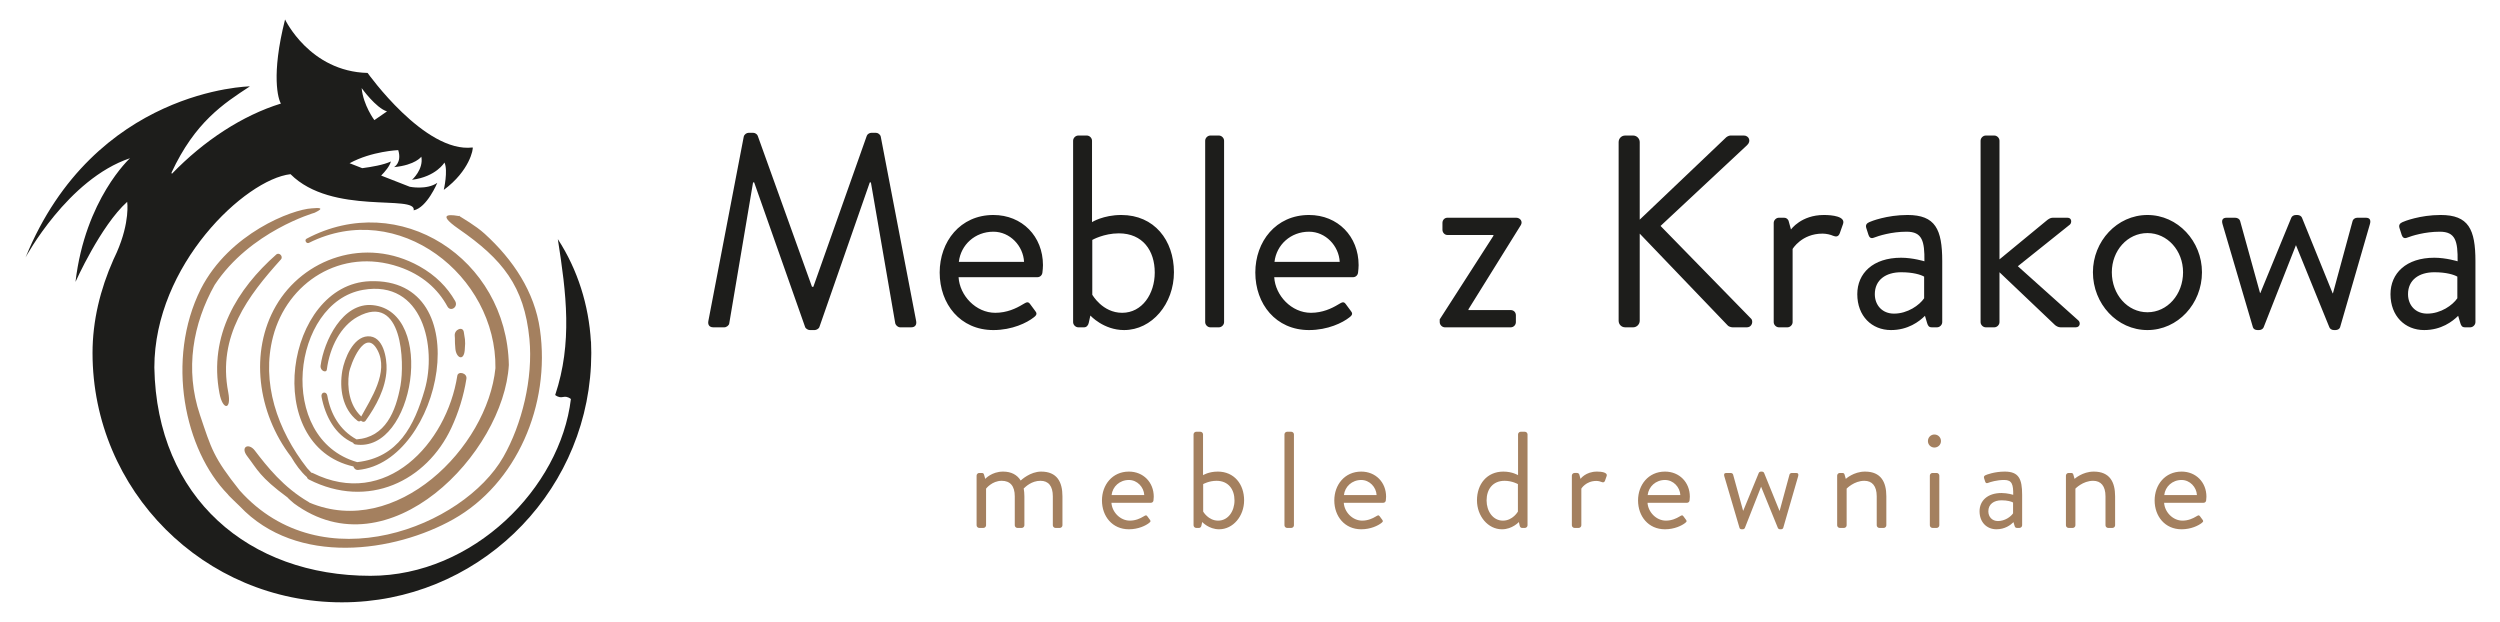
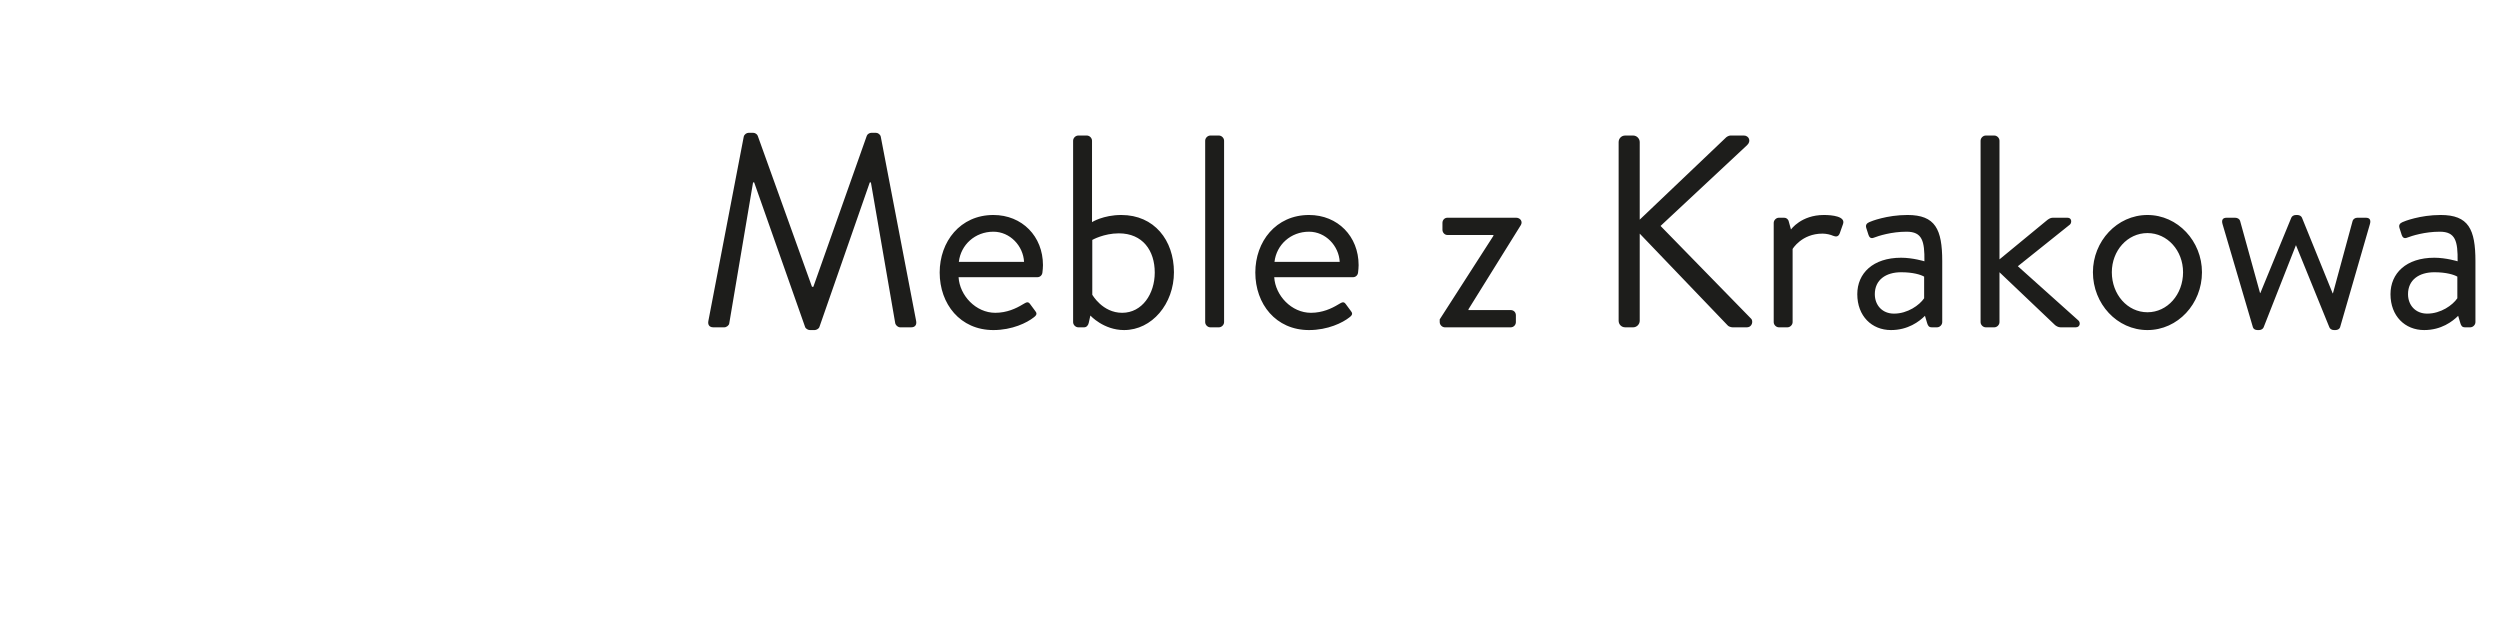
<svg xmlns="http://www.w3.org/2000/svg" id="Warstwa_1" data-name="Warstwa 1" version="1.1" viewBox="0 0 528.611 131.421">
  <defs>
    <style>
      .cls-1 {
        fill: #a4805f;
      }

      .cls-1, .cls-2 {
        stroke-width: 0px;
      }

      .cls-2 {
        fill: #1d1d1b;
      }
    </style>
  </defs>
-   <path class="cls-1" d="M114.167,69.651c-1.131-7.932-5.643-14.729-11.691-20.228-1.928-1.754-4.791-3.36-5.336-3.731-.936-.136-5.599-1.062-.114,2.741,9.178,6.361,13.842,12.053,14.917,23.223.803,8.342-1.567,18.049-5.52,24.972-8.409,14.726-38.273,26.633-55.743,7.073-5.59-7.026-5.979-8.791-8.398-15.964-3.257-9.666-1.468-19.328,3.105-27.493,7.47-11.351,21.129-15.258,21.129-15.258-.016-.032,3.12-1.313-.599-.932-4.116.223-17.402,5.225-23.452,17.046-7.474,14.973-3.429,34.095,5.722,43.432.028.168,2.339,2.33,2.493,2.493,12.089,12.796,32.805,9.732,45.186,2.766,13.293-7.481,20.591-24.093,18.302-40.139ZM97.205,45.657c-.199-.076-.2-.057-.065.035.168.024.218.024.065-.035ZM58.407,53.822c-8.219,7.27-14.312,17.058-12.004,29.329.689,3.664,2.59,3.612,1.852-.233-2.291-11.932,4.198-20.348,11.143-28.062.556-.618-.359-1.593-.991-1.034ZM60.791,105.18c.065.138,1.213,1.145,1.368,1.259,20.063,14.801,44.37-10.679,45.433-29.275-.444-22.57-23.181-37.11-42.77-26.69-.527.281-.035,1.143.5.877,18.895-9.454,39.688,6.937,39.435,26.489-1.7,16.871-21.053,36.108-39.318,28.439-.051-.049-.102-.097-.175-.133-5.325-3.083-8.789-7.496-11.394-10.894-1.279-1.669-3.127-.783-1.594,1.211,2.152,2.797,2.601,4.363,8.516,8.718ZM88.678,56.3c-11.431-6.373-24.559-1.634-30.343,8.386-5.572,9.656-3.957,22.558,3.231,31.929.93,1.587,2.025,3.12,3.337,4.28.046.194.175.377.427.505,12.499,6.357,24.868.329,30.112-10.939,1.459-3.134,2.607-6.708,3.18-10.381.192-1.226-1.765-1.673-1.927-.633-2.238,14.343-15.121,28.272-30.584,20.562-.095-.048-.183-.045-.272-.056-.286-.325-.581-.641-.885-.951-6.376-8.153-9.733-18.139-7.223-27.808,2.977-11.464,14.376-18.927,26.623-14.775,4.901,1.662,8.237,4.673,10.253,8.387.652,1.202,2.361.113,1.624-1.174-1.648-2.878-4.1-5.407-7.552-7.332ZM96.284,73.736c.17,1.929,1.755,2.721,1.981.338.227-2.384-.036-2.553-.186-3.809-.167-1.395-2.064-.599-1.926.735.093.901-.039.806.131,2.735ZM78.209,59.462c-17.835.645-23.059,34.751-3.486,39.171.115.403.489.783,1.003.734,17.683-1.686,25.698-40.745,2.484-39.904ZM89.798,82.42c-2.196,7.584-5.58,14.332-14.265,15.294-17.287-4.937-13.819-33.806,1.222-36.423,12.701-2.21,15.642,12.153,13.043,21.129ZM78.832,64.522c-6.397-.66-10.343,7.602-11.044,12.792-.147,1.088,1.216,1.647,1.322.82.609-4.761,2.955-9.204,6.503-11.147,9.565-5.236,9.927,9.778,9.069,14.539-.982,5.441-3.169,10.926-9.29,11.377-3.56-1.934-5.523-5.419-6.184-9.255-.17-.989-1.418-.78-1.219.26.783,4.091,2.849,8.028,6.684,9.723.072.165.224.306.467.344,12.457,1.939,17.157-28.064,3.691-29.454ZM75.591,88.977c.263.206.54.137.728-.041.237.289.725.389.989.017,2.179-3.046,4.268-6.824,4.426-10.803.094-2.34-.635-7.228-4.011-7.036-3.072.174-4.905,4.757-5.345,7.283-.631,3.637-.053,8.022,3.213,10.58ZM73.797,78.867c.267-1.772,3.378-9.812,6.022-4.831,2.461,4.638-1.44,10.338-3.439,14.034-.017-.018-.022-.039-.042-.057-2.479-2.33-2.997-6.12-2.541-9.146Z" />
  <path class="cls-2" d="M186.231,28.889c-.116-.463-.579-.811-1.043-.811h-.927c-.406,0-.869.29-.985.637l-11.297,31.922h-.29l-11.471-31.922c-.116-.348-.579-.637-.985-.637h-.927c-.463,0-.927.348-1.043.811l-7.474,38.932c-.174.811.174,1.39,1.043,1.39h2.317c.464,0,.985-.406,1.043-.811l5.04-29.836h.232l10.776,30.589c.116.348.637.637.985.637h1.043c.348,0,.869-.289.985-.637l10.66-30.589h.232l5.156,29.836c.116.406.579.811,1.043.811h2.317c.869,0,1.217-.579,1.043-1.39l-7.474-38.932ZM210.044,45.458c-7.01,0-11.355,5.62-11.355,12.166,0,6.662,4.345,12.166,11.355,12.166,3.997,0,7.126-1.564,8.516-2.665.869-.637.637-.985.232-1.506-.348-.463-.637-.869-.985-1.332-.463-.637-.811-.348-1.622.116-1.333.811-3.302,1.738-5.736,1.738-4.113,0-7.531-3.65-7.763-7.531h16.685c.521,0,.985-.406,1.043-.985.058-.406.116-1.159.116-1.564,0-6.083-4.403-10.602-10.486-10.602ZM202.744,55.365c.405-3.592,3.418-6.373,7.3-6.373,3.534,0,6.315,3.013,6.488,6.373h-13.788ZM237.099,45.458c-3.823,0-6.199,1.506-6.199,1.506v-17.206c0-.58-.521-1.101-1.101-1.101h-1.796c-.58,0-1.101.521-1.101,1.101v38.352c0,.579.521,1.101,1.101,1.101h1.216c.521,0,.869-.406.985-.927l.348-1.564s2.781,3.07,7.126,3.07c5.909,0,10.544-5.561,10.544-12.224,0-6.778-4.171-12.108-11.124-12.108ZM237.273,66.141c-4.171,0-6.315-3.823-6.315-3.823v-11.587s2.433-1.39,5.62-1.39c5.04,0,7.589,3.65,7.589,8.285,0,4.519-2.665,8.516-6.894,8.516ZM257.724,28.657h-1.796c-.579,0-1.101.521-1.101,1.101v38.352c0,.579.521,1.101,1.101,1.101h1.796c.579,0,1.101-.521,1.101-1.101V29.758c0-.58-.521-1.101-1.101-1.101ZM276.785,45.458c-7.01,0-11.355,5.62-11.355,12.166,0,6.662,4.345,12.166,11.355,12.166,3.997,0,7.126-1.564,8.516-2.665.869-.637.637-.985.232-1.506-.348-.463-.637-.869-.985-1.332-.463-.637-.811-.348-1.622.116-1.332.811-3.302,1.738-5.735,1.738-4.113,0-7.531-3.65-7.763-7.531h16.685c.521,0,.985-.406,1.043-.985.058-.406.116-1.159.116-1.564,0-6.083-4.403-10.602-10.486-10.602ZM269.485,55.365c.406-3.592,3.418-6.373,7.3-6.373,3.534,0,6.315,3.013,6.489,6.373h-13.789ZM320.582,46.038h-14.541c-.58,0-1.043.463-1.043,1.101v1.448c0,.579.463,1.101,1.043,1.101h9.733v.174l-11.355,17.67v.58c0,.579.521,1.101,1.101,1.101h13.904c.637,0,1.101-.521,1.101-1.101v-1.449c0-.637-.464-1.101-1.101-1.101h-8.922v-.174l11.065-17.786c.464-.753-.116-1.564-.985-1.564ZM351.113,47.775l18.307-17.091c.927-.869.348-2.028-.695-2.028h-2.839c-.348,0-.869.29-1.101.58l-18.075,17.206v-16.395c0-.753-.637-1.39-1.39-1.39h-1.68c-.811,0-1.39.637-1.39,1.39v37.773c0,.753.579,1.39,1.39,1.39h1.68c.753,0,1.39-.637,1.39-1.39v-18.423l18.597,19.408c.116.174.637.406,1.043.406h2.955c1.274,0,1.39-1.39.985-1.796l-19.176-19.64ZM385.643,45.458c-4.809,0-6.952,3.07-6.952,3.07l-.463-1.68c-.116-.521-.521-.811-.985-.811h-1.101c-.58,0-1.101.521-1.101,1.101v20.972c0,.579.521,1.101,1.101,1.101h1.796c.58,0,1.101-.521,1.101-1.101v-15.468s1.912-3.245,6.315-3.245c.869,0,1.738.232,2.259.464.58.232,1.101.232,1.39-.521l.695-1.97c.579-1.622-2.318-1.912-4.055-1.912ZM403.313,45.458c-4.345,0-7.705,1.332-8.053,1.506-.521.232-.869.579-.637,1.275l.464,1.448c.174.521.521.811,1.101.579,1.043-.405,3.766-1.274,6.952-1.274,3.302,0,3.823,1.97,3.766,6.257,0,0-2.433-.753-4.924-.753-5.967,0-9.269,3.302-9.269,7.705,0,4.635,3.07,7.589,7.126,7.589,3.592,0,5.967-1.796,7.184-3.013l.463,1.564c.174.521.348.869.985.869h1.101c.579,0,1.101-.521,1.101-1.101v-12.862c0-6.778-1.449-9.791-7.358-9.791ZM406.847,63.07c-.985,1.448-3.476,3.244-6.373,3.244-2.491,0-4.055-1.796-4.055-4.113,0-3.013,2.318-4.635,5.562-4.635,2.549,0,4.171.521,4.866.927v4.577ZM426.662,56.292l11.007-8.806c.406-.348.463-1.448-.521-1.448h-3.128c-.463,0-.927.29-1.39.695l-9.849,8.111v-25.085c0-.58-.521-1.101-1.101-1.101h-1.796c-.579,0-1.101.521-1.101,1.101v38.352c0,.579.521,1.101,1.101,1.101h1.796c.58,0,1.101-.521,1.101-1.101v-10.544l11.761,11.182c.232.174.637.463,1.159.463h3.186c.985,0,1.043-1.043.58-1.448l-12.803-11.471ZM454.065,45.458c-6.431,0-11.529,5.562-11.529,12.108,0,6.663,5.098,12.224,11.529,12.224s11.529-5.561,11.529-12.224c0-6.546-5.098-12.108-11.529-12.108ZM454.065,66.025c-4.229,0-7.531-3.766-7.531-8.458,0-4.577,3.302-8.285,7.531-8.285s7.531,3.708,7.531,8.285c0,4.693-3.302,8.458-7.531,8.458ZM500.239,46.038h-1.796c-.464,0-.869.29-.985.637l-4.171,15.353h-.058l-6.488-15.99c-.116-.29-.464-.579-.985-.579h-.289c-.521,0-.869.289-.985.579l-6.547,15.932h-.058l-4.229-15.294c-.116-.348-.521-.637-1.043-.637h-1.796c-.869,0-1.101.521-.869,1.333l6.431,21.841c.116.348.463.579.985.579h.29c.521,0,.869-.289.985-.579l6.836-17.38,7.068,17.38c.116.29.463.579.985.579h.289c.464,0,.869-.232.985-.579l6.315-21.841c.232-.811,0-1.333-.869-1.333ZM516.056,45.458c-4.345,0-7.705,1.332-8.053,1.506-.521.232-.869.579-.637,1.275l.463,1.448c.174.521.521.811,1.101.579,1.043-.405,3.766-1.274,6.952-1.274,3.302,0,3.824,1.97,3.766,6.257,0,0-2.433-.753-4.924-.753-5.967,0-9.269,3.302-9.269,7.705,0,4.635,3.071,7.589,7.126,7.589,3.592,0,5.967-1.796,7.184-3.013l.464,1.564c.174.521.348.869.985.869h1.101c.579,0,1.101-.521,1.101-1.101v-12.862c0-6.778-1.448-9.791-7.357-9.791ZM519.59,63.07c-.985,1.448-3.476,3.244-6.373,3.244-2.491,0-4.055-1.796-4.055-4.113,0-3.013,2.317-4.635,5.561-4.635,2.549,0,4.171.521,4.867.927v4.577Z" />
-   <path class="cls-1" d="M220.147,99.716c-2.324,0-4.183,1.772-4.328,1.888-.755-1.22-2.004-1.888-3.718-1.888-2.411,0-3.776,1.539-3.776,1.539l-.262-.9c-.058-.232-.203-.348-.465-.348h-.552c-.29,0-.552.261-.552.552v10.515c0,.29.261.552.552.552h.9c.29,0,.552-.261.552-.552v-7.756s1.249-1.655,3.311-1.655c1.772,0,2.759,1.075,2.759,3.282v6.129c0,.29.261.552.552.552h.93c.29,0,.552-.261.552-.552v-6.129c0-.61-.058-1.162-.145-1.656.407-.378,1.656-1.627,3.544-1.627,1.685,0,2.614,1.104,2.614,3.282v6.129c0,.29.262.552.552.552h.93c.29,0,.552-.261.552-.552v-6.129c0-3.021-1.133-5.228-4.502-5.228ZM238.697,99.716c-3.515,0-5.693,2.817-5.693,6.099,0,3.341,2.179,6.1,5.693,6.1,2.004,0,3.573-.784,4.27-1.336.436-.32.32-.494.116-.755-.174-.233-.32-.436-.494-.668-.232-.32-.407-.175-.813.058-.668.407-1.655.871-2.875.871-2.063,0-3.776-1.83-3.893-3.776h8.366c.261,0,.494-.203.523-.494.029-.203.058-.581.058-.784,0-3.05-2.208-5.315-5.258-5.315ZM235.037,104.683c.203-1.801,1.714-3.195,3.66-3.195,1.772,0,3.166,1.511,3.253,3.195h-6.913ZM257.483,99.716c-1.917,0-3.108.755-3.108.755v-8.627c0-.291-.262-.552-.552-.552h-.901c-.29,0-.552.261-.552.552v19.229c0,.29.261.552.552.552h.61c.261,0,.436-.203.494-.465l.174-.784s1.394,1.539,3.573,1.539c2.963,0,5.286-2.788,5.286-6.129,0-3.398-2.091-6.071-5.577-6.071ZM257.57,110.086c-2.091,0-3.166-1.917-3.166-1.917v-5.809s1.22-.697,2.818-.697c2.527,0,3.805,1.83,3.805,4.153,0,2.266-1.336,4.27-3.457,4.27ZM273.044,91.293h-.9c-.29,0-.552.261-.552.552v19.229c0,.29.262.552.552.552h.9c.29,0,.552-.261.552-.552v-19.229c0-.291-.262-.552-.552-.552ZM287.824,99.716c-3.515,0-5.693,2.817-5.693,6.099,0,3.341,2.178,6.1,5.693,6.1,2.004,0,3.573-.784,4.27-1.336.436-.32.319-.494.116-.755-.174-.233-.32-.436-.494-.668-.232-.32-.407-.175-.813.058-.668.407-1.656.871-2.876.871-2.062,0-3.776-1.83-3.892-3.776h8.366c.261,0,.494-.203.523-.494.029-.203.058-.581.058-.784,0-3.05-2.208-5.315-5.258-5.315ZM284.164,104.683c.203-1.801,1.714-3.195,3.66-3.195,1.772,0,3.166,1.511,3.253,3.195h-6.913ZM322.435,91.293h-.901c-.29,0-.552.261-.552.552v8.627s-1.191-.755-3.108-.755c-3.485,0-5.577,2.672-5.577,6.071,0,3.34,2.324,6.129,5.286,6.129,2.178,0,3.573-1.539,3.573-1.539l.175.784c.058.261.232.465.494.465h.61c.29,0,.552-.261.552-.552v-19.229c0-.291-.261-.552-.552-.552ZM320.953,108.169s-1.075,1.917-3.166,1.917c-2.12,0-3.457-2.004-3.457-4.27,0-2.323,1.278-4.153,3.805-4.153,1.598,0,2.818.697,2.818.697v5.809ZM337.676,99.716c-2.411,0-3.485,1.539-3.485,1.539l-.233-.842c-.058-.262-.261-.407-.494-.407h-.552c-.29,0-.552.261-.552.552v10.515c0,.29.261.552.552.552h.901c.29,0,.552-.261.552-.552v-7.756s.958-1.627,3.166-1.627c.436,0,.871.116,1.133.232.29.116.552.116.697-.261l.348-.988c.29-.813-1.162-.958-2.033-.958ZM352.049,99.716c-3.515,0-5.693,2.817-5.693,6.099,0,3.341,2.178,6.1,5.693,6.1,2.004,0,3.573-.784,4.27-1.336.436-.32.32-.494.116-.755-.174-.233-.319-.436-.494-.668-.233-.32-.407-.175-.813.058-.668.407-1.656.871-2.876.871-2.062,0-3.776-1.83-3.892-3.776h8.366c.261,0,.494-.203.523-.494.029-.203.058-.581.058-.784,0-3.05-2.208-5.315-5.258-5.315ZM348.389,104.683c.203-1.801,1.714-3.195,3.66-3.195,1.772,0,3.166,1.511,3.253,3.195h-6.913ZM379.78,100.007h-.9c-.232,0-.436.145-.494.32l-2.091,7.697h-.029l-3.253-8.017c-.058-.145-.232-.29-.494-.29h-.145c-.261,0-.436.145-.494.29l-3.282,7.988h-.029l-2.12-7.668c-.058-.175-.261-.32-.523-.32h-.901c-.435,0-.552.261-.435.668l3.224,10.951c.058.174.232.29.494.29h.145c.261,0,.436-.145.494-.29l3.428-8.714,3.544,8.714c.058.145.232.29.494.29h.145c.232,0,.436-.116.494-.29l3.166-10.951c.116-.407,0-.668-.436-.668ZM394.353,99.716c-2.411,0-4.066,1.539-4.066,1.539l-.261-.9c-.058-.232-.203-.348-.465-.348h-.552c-.291,0-.552.261-.552.552v10.515c0,.29.261.552.552.552h.9c.29,0,.552-.261.552-.552v-7.756s1.568-1.655,3.747-1.655c1.627,0,2.614,1.075,2.614,3.282v6.129c0,.29.262.552.552.552h.93c.29,0,.552-.261.552-.552v-6.129c0-3.021-1.133-5.228-4.502-5.228ZM409.013,91.873c-.755,0-1.365.61-1.365,1.394,0,.755.61,1.365,1.365,1.365.784,0,1.394-.61,1.394-1.365,0-.784-.61-1.394-1.394-1.394ZM409.507,100.007h-.9c-.291,0-.552.261-.552.552v10.515c0,.29.261.552.552.552h.9c.29,0,.552-.261.552-.552v-10.515c0-.291-.261-.552-.552-.552ZM423.88,99.716c-2.178,0-3.863.668-4.037.755-.261.116-.436.29-.32.639l.232.726c.087.261.262.407.552.29.523-.203,1.888-.639,3.486-.639,1.656,0,1.917.988,1.888,3.137,0,0-1.22-.378-2.469-.378-2.992,0-4.647,1.656-4.647,3.863,0,2.324,1.539,3.805,3.573,3.805,1.801,0,2.992-.9,3.602-1.51l.232.784c.087.262.174.436.494.436h.552c.29,0,.552-.261.552-.552v-6.448c0-3.398-.726-4.909-3.689-4.909ZM425.652,108.546c-.494.726-1.743,1.627-3.195,1.627-1.249,0-2.033-.9-2.033-2.062,0-1.51,1.162-2.324,2.788-2.324,1.278,0,2.091.262,2.44.465v2.295ZM442.725,99.716c-2.411,0-4.067,1.539-4.067,1.539l-.261-.9c-.058-.232-.203-.348-.465-.348h-.552c-.29,0-.552.261-.552.552v10.515c0,.29.262.552.552.552h.901c.29,0,.552-.261.552-.552v-7.756s1.569-1.655,3.747-1.655c1.626,0,2.614,1.075,2.614,3.282v6.129c0,.29.262.552.552.552h.93c.29,0,.552-.261.552-.552v-6.129c0-3.021-1.133-5.228-4.502-5.228ZM461.278,99.716c-3.515,0-5.693,2.817-5.693,6.099,0,3.341,2.178,6.1,5.693,6.1,2.004,0,3.573-.784,4.27-1.336.435-.32.319-.494.116-.755-.174-.233-.32-.436-.494-.668-.232-.32-.407-.175-.813.058-.668.407-1.656.871-2.876.871-2.062,0-3.776-1.83-3.892-3.776h8.366c.261,0,.494-.203.523-.494.029-.203.058-.581.058-.784,0-3.05-2.207-5.315-5.257-5.315ZM457.618,104.683c.203-1.801,1.714-3.195,3.66-3.195,1.772,0,3.166,1.511,3.253,3.195h-6.913Z" />
-   <path class="cls-2" d="M125.022,74.5c0-.008,0-.016,0-.025-.002-.764-.021-1.524-.055-2.28l-.022.027c-.439-7.666-2.8-15.227-6.995-21.662,1.801,11.478,3.12,21.947-.559,32.968,1.575,1.125,1.749-.294,3.324.831-2.23,18.757-20.602,37.392-42.377,37.392-25.648,0-45.208-16.411-45.701-44.039.009-21.723,19.232-39.795,28.793-40.885,8.799,8.798,26.665,4.204,26.048,7.648,2.807-.574,4.986-5.816,4.986-5.816-2.243,1.559-5.817.831-5.817.831l-6.054-2.367c.833-.844,1.814-2.002,2.061-2.984-1.496.723-4.153,1.173-6.062,1.42l-2.672-1.045c4.668-2.554,10.284-2.772,10.284-2.772.819,2.644-.88,3.595-.88,3.595,4.522-.438,5.767-2.209,5.767-2.209.511,2.7-1.969,4.888-1.969,4.888,5.106-.657,6.856-3.648,6.856-3.648.802,1.678-.141,5.781-.141,5.781,5.508-4.057,6.272-8.729,6.106-8.967-10.14,1.239-22.224-15.775-22.214-15.76-12.258-.304-17.453-11.304-17.453-11.304-2.999,11.836-1.44,16.91-.875,17.777-8.126,2.512-16.272,7.832-23.063,14.863-.043-.157-.07-.257-.07-.261,4.955-10.655,10.954-14.562,16.579-18.237,0,0-32.875.486-47.44,36.165,0,0,8.918-16.57,22.083-20.973,0,0-9.477,8.634-11.527,26.156,0,0,5.307-11.88,10.93-16.933,0,0,.654,4.196-2.216,10.726-.131.272-.254.547-.38.821-.106.224-.203.443-.317.672-.002.008-.003.015-.005.023-2.781,6.253-4.408,12.94-4.408,19.695,0,29.13,23.608,52.745,52.729,52.745,28.23,0,51.278-22.191,52.663-50.086.041-.759.059-1.519.062-2.279,0-.127.005-.253.005-.38,0-.036-.001-.073-.001-.109ZM81.829,23.554l-2.672,1.844s-2.334-3.103-2.69-6.774c0,0,3.025,4.225,5.363,4.929Z" />
</svg>